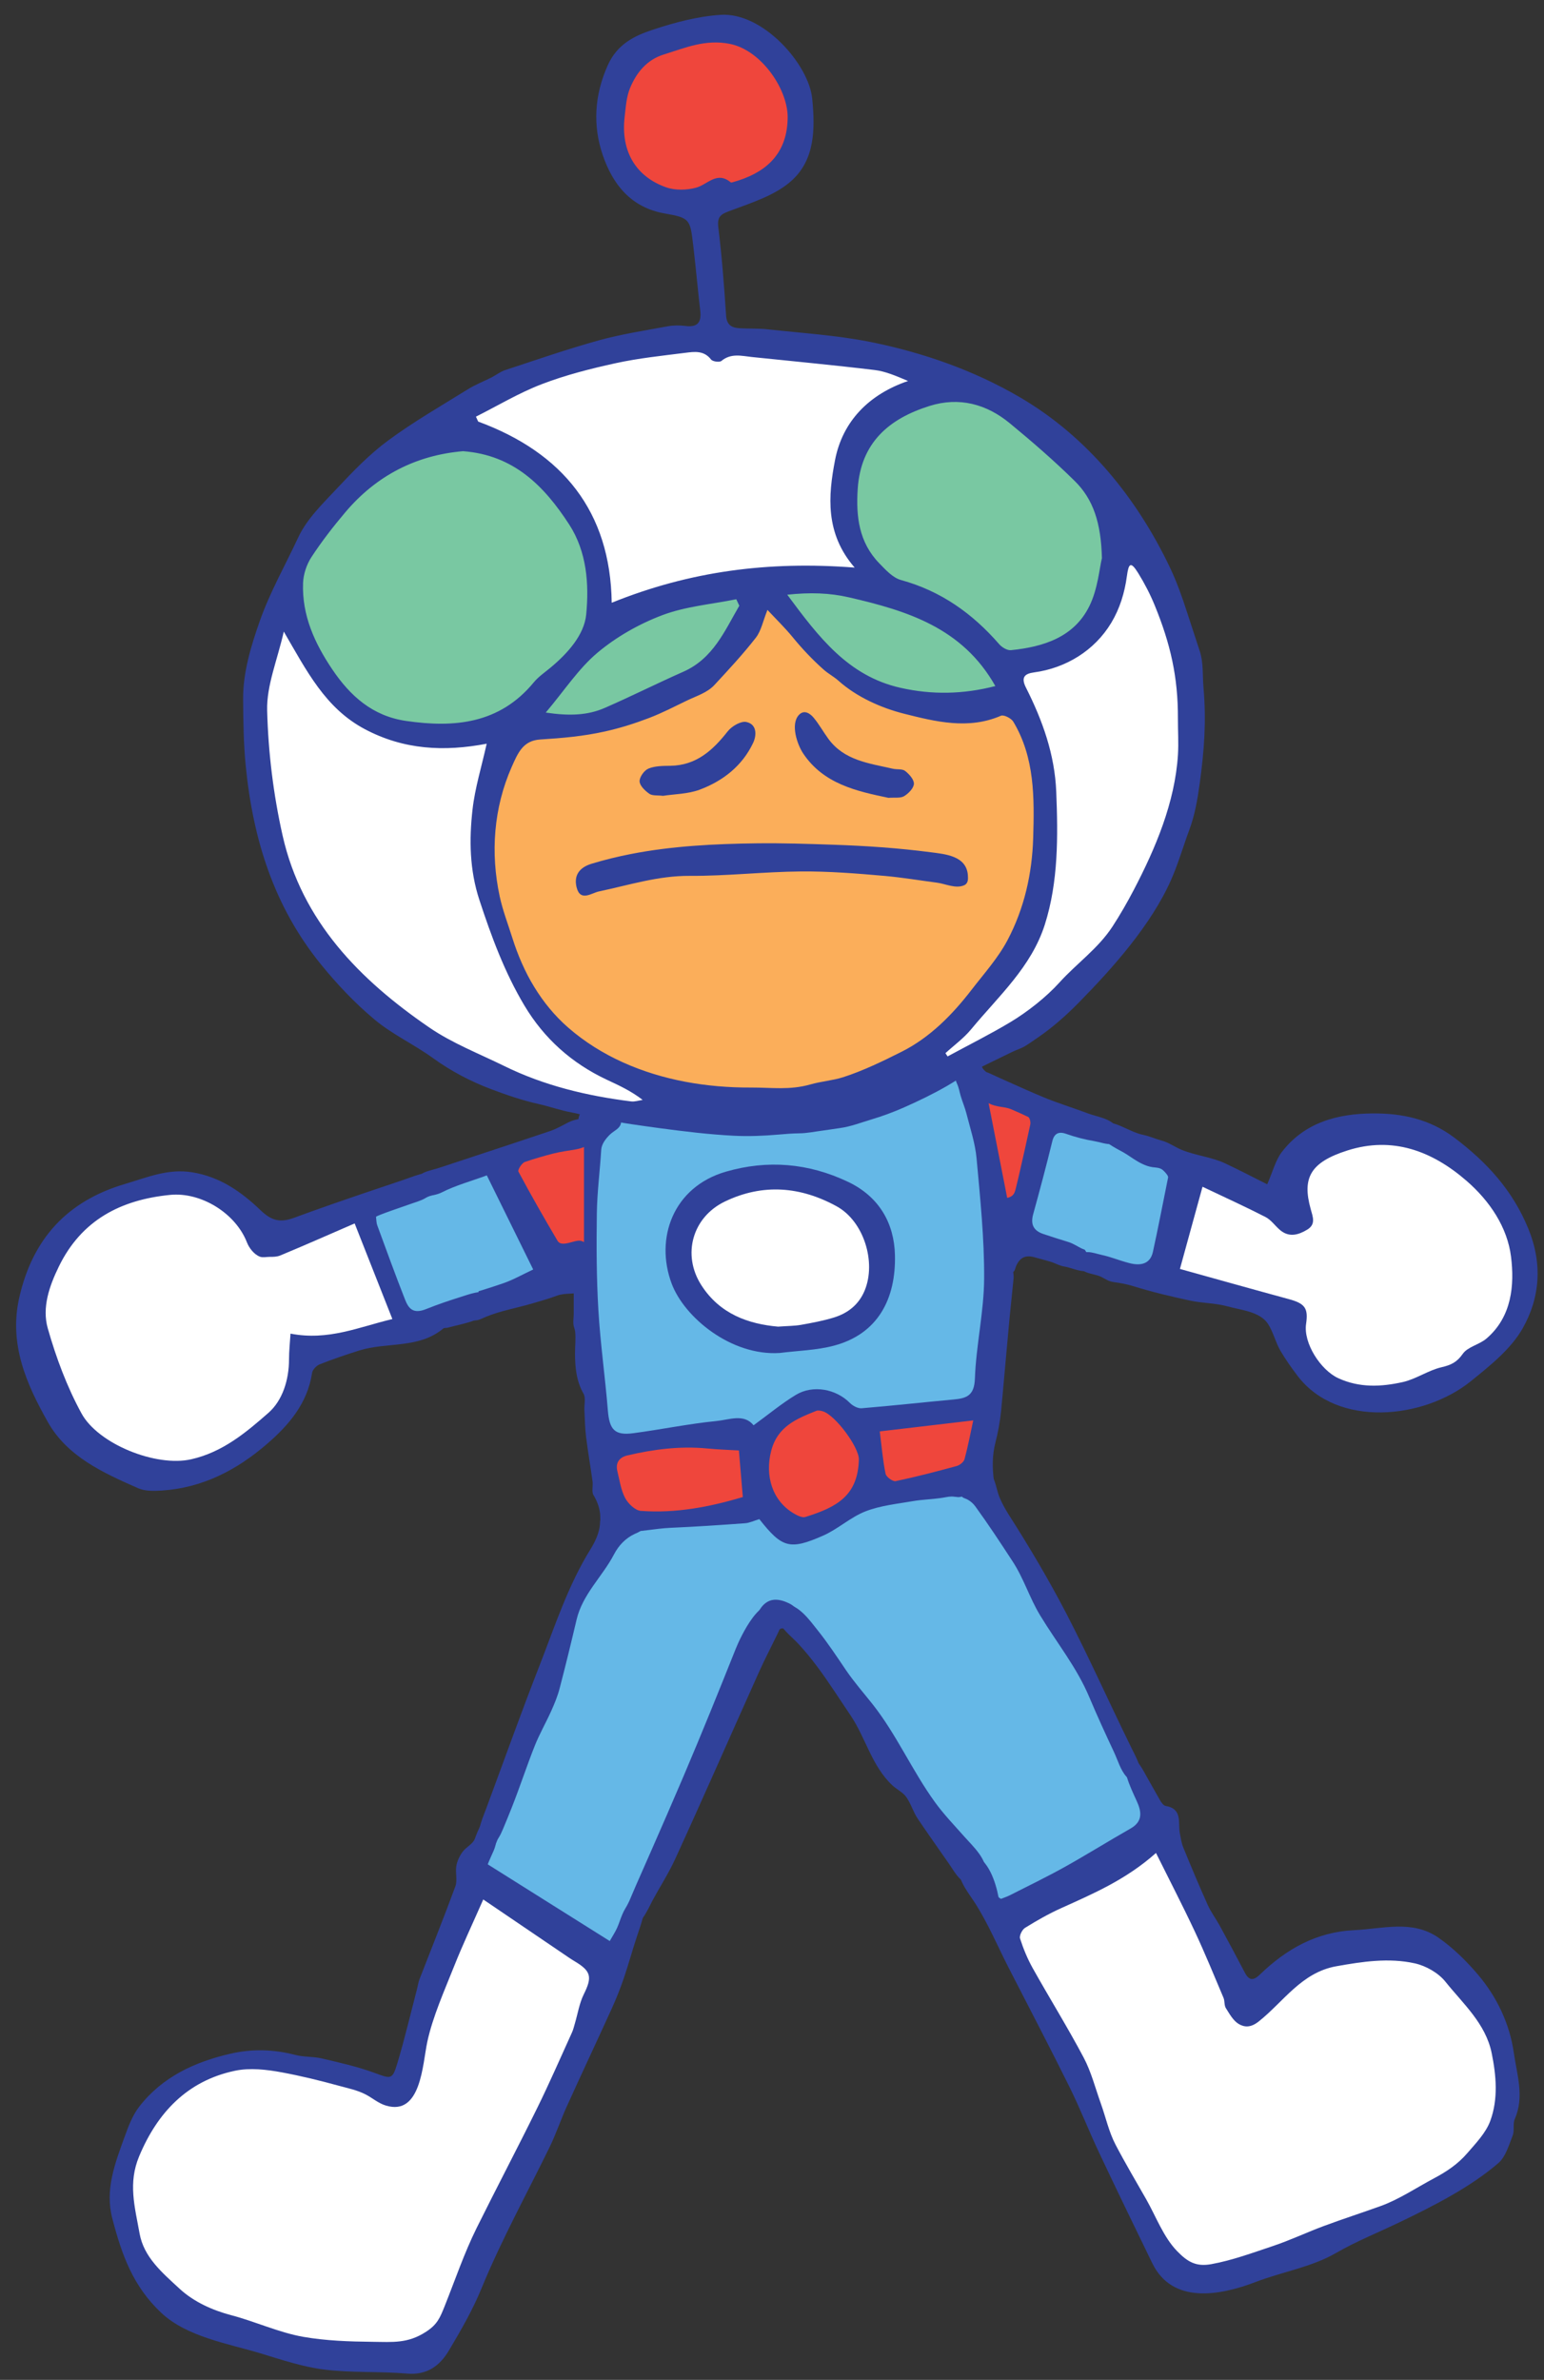
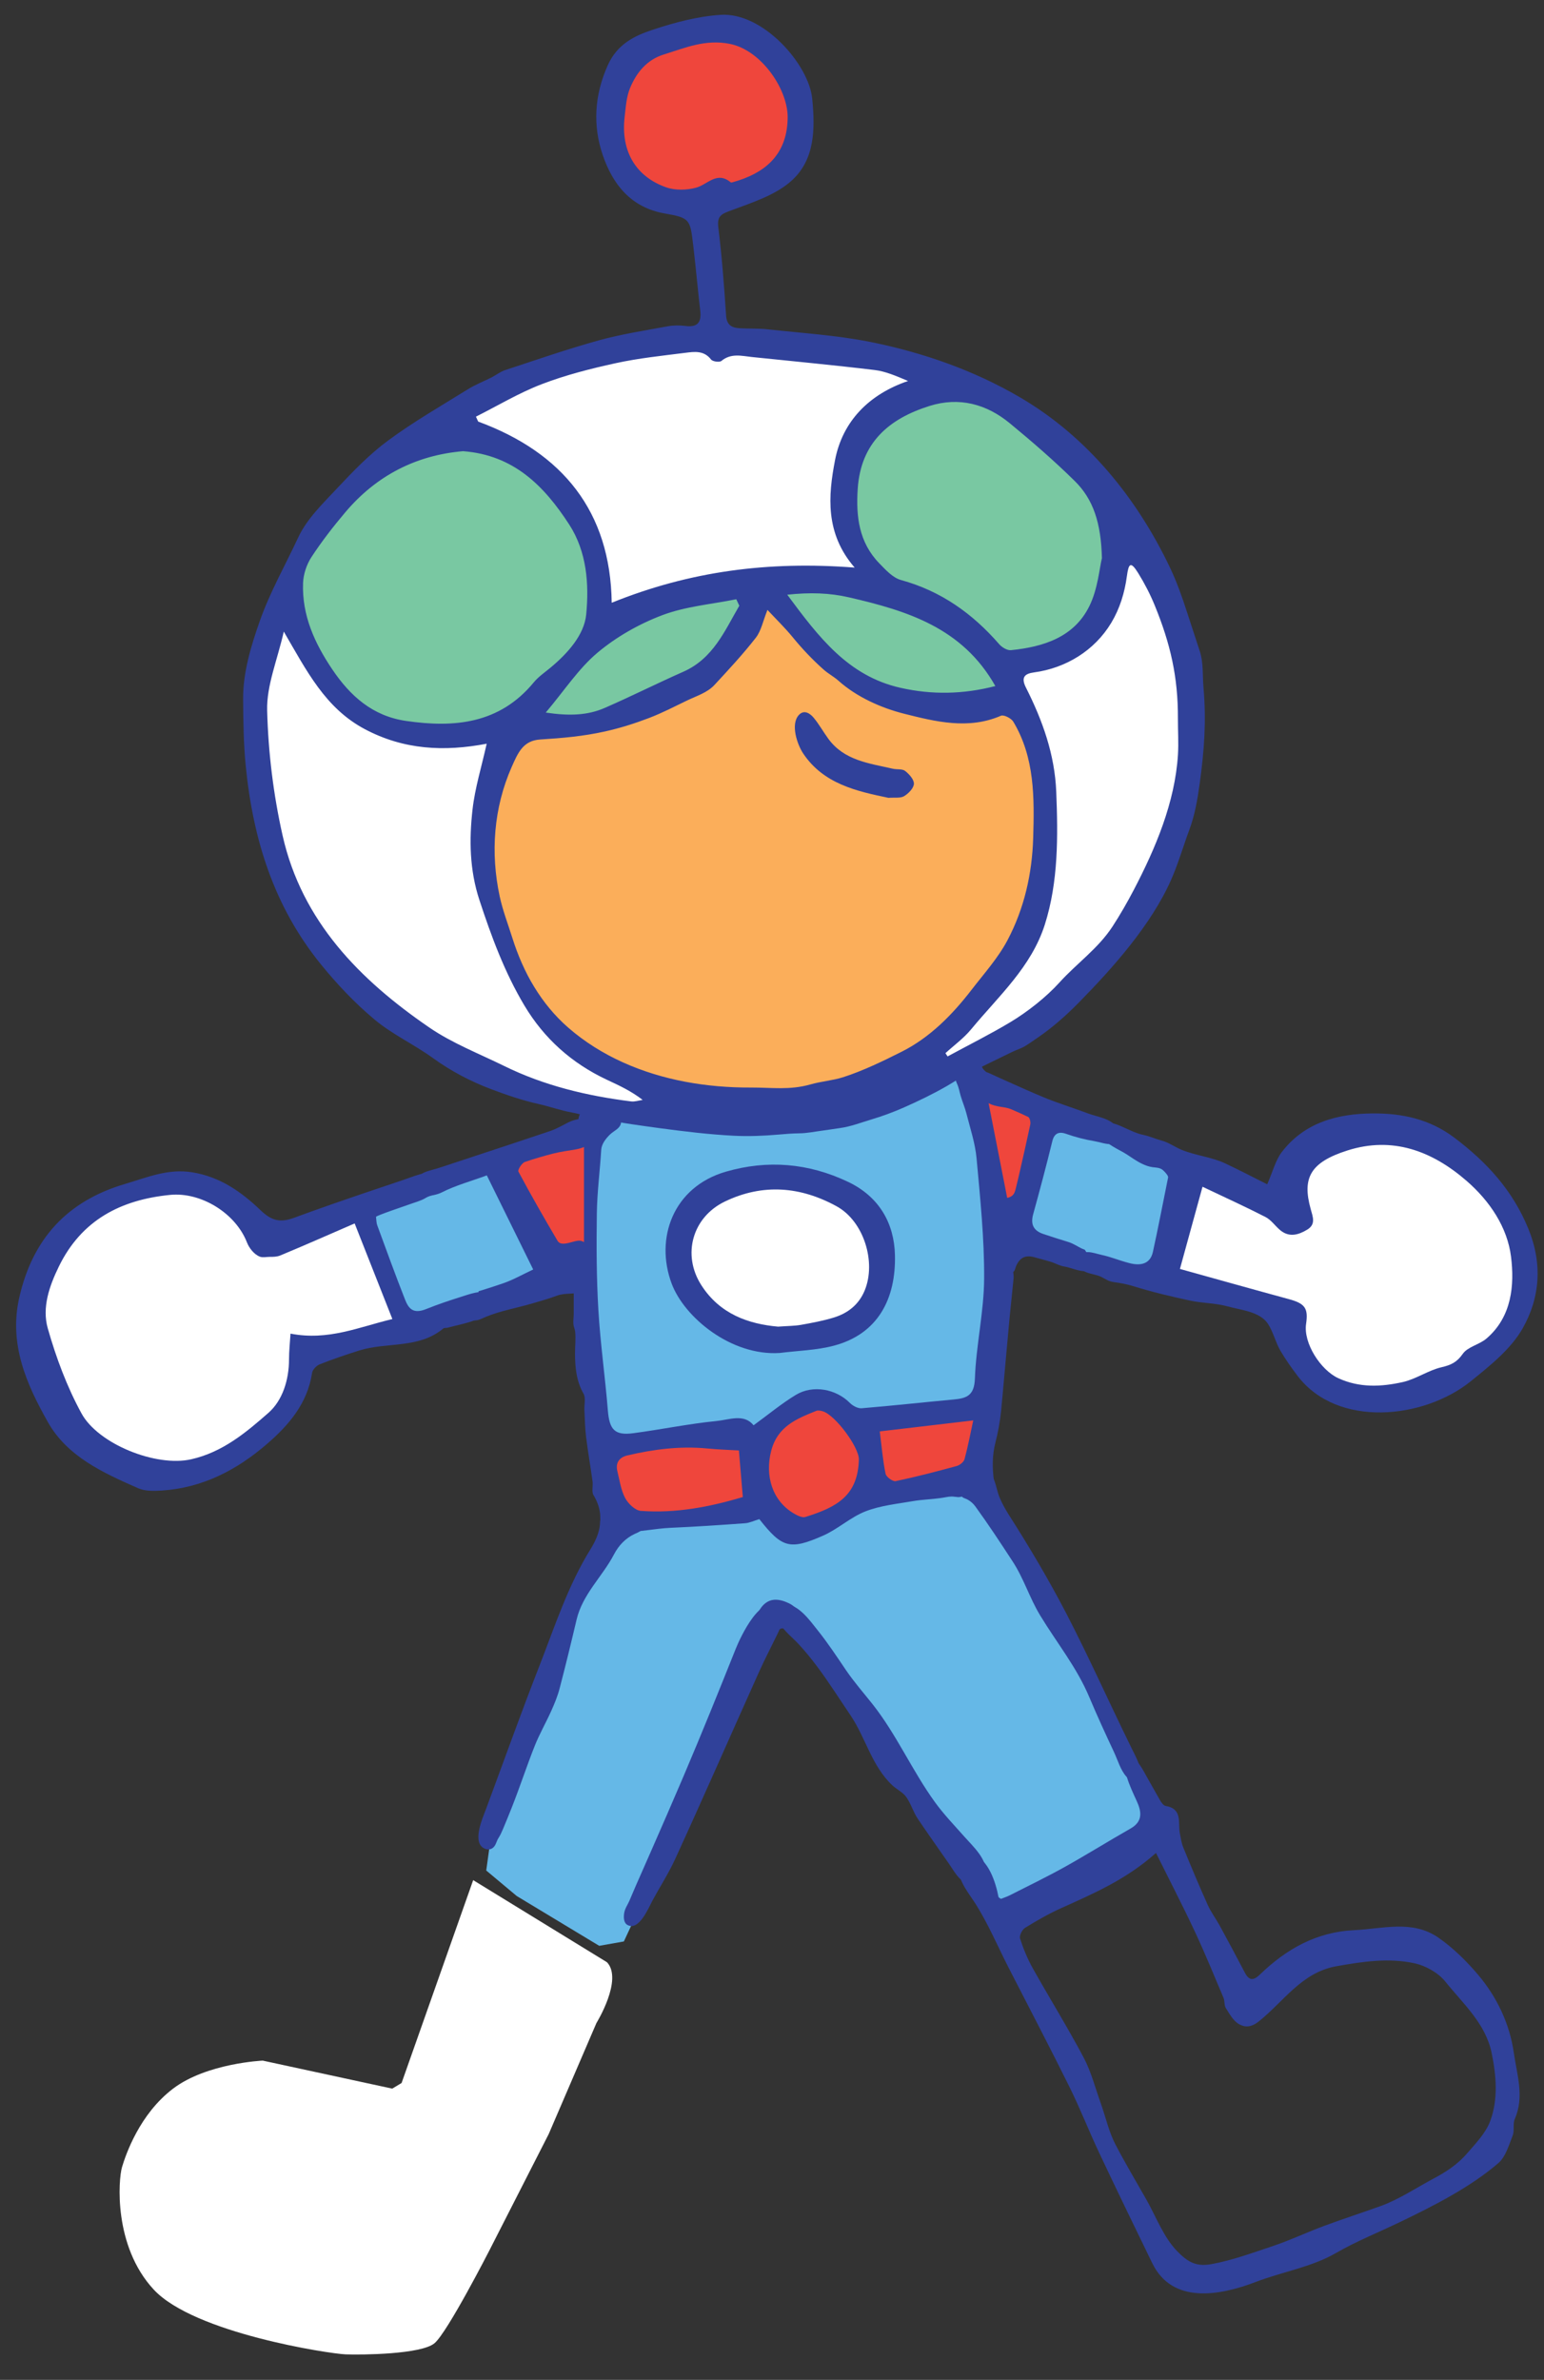
<svg xmlns="http://www.w3.org/2000/svg" version="1.1" width="124" height="191" viewBox="-1 -1 124 191">
  <rect x="-1" y="-1" width="124" height="191" fill="#333333" stroke="none" />
  <g id="space" transform="matrix(1, 0, 0, 1, -37, -3)">
    <g id="jez-c">
      <g id="jez-puppet-sad">
        <g id="Layer_3">
          <g id="Group">
            <g id="Shape">
              <path id="ID0.3083180864341557" fill="#65B8E7" stroke="none" stroke-width="1" d="M 0.700 5.444 L 0.100 11.088 L 0.100 22.726 L 1.800 34.741 L 2.051 37.961 L 14.200 45.002 L 16.500 45.257 L 17.350 45.257 L 30.900 34.513 L 32.350 28.969 L 33.150 16.134 L 31.114 2.148 L 29.897 0.529 L 24.300 2.498 L 17.500 4.046 L 8.000 4.446 L 1.450 4.395 L 0.700 5.444 " transform="matrix(1, 0, 0, 1, 83.2, 86.9)" />
              <path id="ID0.8472368190996349" fill="#EF463C" stroke="none" stroke-width="1" d="M 31.550 27.770 L 23.000 29.219 L 20.600 28.495 L 18.450 27.770 L 15.163 28.919 L 13.200 30.368 L 1.400 31.117 L 1.900 37.160 L 14.200 36.111 C 14.200 36.111 15.308 37.410 15.654 37.510 C 16.000 37.610 18.450 37.410 18.600 37.510 C 18.750 37.610 23.000 35.362 23.000 35.362 L 28.400 34.741 L 31.114 34.063 L 31.550 27.770 Z " transform="matrix(1, 0, 0, 1, 83.2, 86.9)" />
              <path id="ID0.5230380417779088" fill="#30419A" stroke="none" stroke-width="1" d="M 15.563 45.794 C 15.596 45.787 15.630 45.785 15.667 45.789 C 15.902 45.812 16.207 46.032 16.427 46.124 C 16.678 46.228 17.502 46.582 17.725 46.283 C 17.836 46.133 17.751 45.647 17.695 45.479 C 17.594 45.171 17.344 44.960 17.147 44.715 C 16.847 44.343 16.634 44.004 16.195 43.790 C 15.824 43.608 15.383 43.457 14.963 43.492 C 13.957 43.575 13.408 44.800 13.470 45.681 C 13.492 45.993 13.731 47.046 14.182 47.026 C 14.475 47.013 14.931 46.383 15.125 46.169 C 15.254 46.027 15.378 45.833 15.563 45.794 Z " transform="matrix(1, 0, 0, 1, 83.2, 86.9)" />
              <path id="ID0.22595663974061608" fill="#FFFFFF" stroke="none" stroke-width="1" d="M 18.850 10.439 L 14.550 9.939 L 10.600 10.439 C 10.600 10.439 8.050 13.136 8.050 13.186 C 8.050 13.236 7.450 17.321 7.450 17.321 L 9.900 20.478 L 13.950 21.920 L 18 22.326 L 21.700 21.069 L 23.564 18.730 L 23.564 15.584 L 22.450 12.737 L 18.850 10.439 Z " transform="matrix(1, 0, 0, 1, 83.2, 86.9)" />
              <path id="ID0.5995554989203811" fill="#30419A" stroke="none" stroke-width="1" d="M 20.909 9.951 C 17.717 8.434 14.431 8.172 11.104 9.132 C 6.841 10.362 5.383 14.508 6.745 18.127 C 7.760 20.824 11.508 23.932 15.416 23.685 C 16.873 23.499 18.372 23.471 19.778 23.097 C 23.308 22.158 24.755 19.340 24.674 15.835 C 24.617 13.317 23.442 11.155 20.909 9.951 Z M 22.244 18.668 C 21.779 19.795 20.905 20.488 19.780 20.836 C 18.920 21.101 18.025 21.267 17.137 21.426 C 16.621 21.518 16.086 21.513 15.287 21.571 C 12.929 21.362 10.612 20.576 9.115 18.229 C 7.561 15.790 8.409 12.780 11.021 11.527 C 14.073 10.062 17.102 10.323 20.005 11.921 C 22.168 13.114 23.188 16.380 22.244 18.668 Z " transform="matrix(1, 0, 0, 1, 83.2, 86.9)" />
            </g>
            <path id="Shape" fill="#30419A" stroke="none" stroke-width="1" d="M 35.530 11.215 C 35.438 10.344 35.340 9.473 35.238 8.599 C 35.141 7.771 35.045 6.943 34.949 6.115 C 34.900 5.696 34.851 5.276 34.802 4.857 C 34.786 4.716 34.755 3.677 34.660 3.636 C 34.673 3.642 34.685 3.647 34.697 3.652 C 34.518 3.132 34.339 2.613 34.160 2.092 C 34.067 1.821 34.003 1.491 33.866 1.239 C 33.788 1.096 33.688 1.049 33.587 0.927 C 33.407 0.708 33.382 0.394 33.101 0.243 C 32.761 0.061 32.248 0.188 31.938 0.355 C 31.286 0.709 31.175 1.470 31.463 2.082 C 31.607 2.388 31.653 2.710 31.748 3.035 C 31.888 3.519 32.093 3.982 32.216 4.471 C 32.518 5.662 32.918 6.850 33.029 8.062 C 33.321 11.275 33.657 14.501 33.637 17.718 C 33.621 20.394 32.990 23.062 32.895 25.744 C 32.846 27.105 32.234 27.323 31.181 27.419 C 28.719 27.644 26.261 27.919 23.797 28.122 C 23.492 28.146 23.084 27.926 22.853 27.692 C 21.748 26.580 19.897 26.215 18.518 27.047 C 17.378 27.735 16.344 28.599 15.121 29.488 C 14.345 28.529 13.162 29.047 12.136 29.147 C 9.896 29.367 7.681 29.832 5.447 30.125 C 3.959 30.319 3.542 29.829 3.418 28.302 C 3.200 25.606 2.814 22.922 2.655 20.223 C 2.503 17.647 2.497 15.059 2.533 12.478 C 2.556 10.777 2.781 9.079 2.885 7.377 C 2.914 6.908 3.256 6.479 3.576 6.163 C 3.902 5.840 4.399 5.692 4.475 5.215 C 4.500 5.062 4.480 4.817 4.433 4.668 C 4.286 4.193 3.818 3.820 3.366 3.671 C 2.992 3.547 2.351 3.509 1.980 3.700 C 1.682 3.853 1.409 4.151 1.227 4.426 C 1.009 4.757 1.064 5.062 0.988 5.429 C 0.930 5.710 0.919 5.997 0.881 6.281 C 0.808 6.824 0.739 7.374 0.724 7.922 C 0.712 8.400 0.579 8.828 0.599 9.314 C 0.686 11.368 0.992 13.411 0.754 15.464 C 0.694 15.986 0.725 16.522 0.706 17.047 C 0.678 17.815 0.682 18.592 0.675 19.360 C 0.671 19.761 0.675 20.163 0.675 20.564 C 0.675 20.841 0.622 21.125 0.653 21.401 C 0.675 21.605 0.770 21.771 0.791 21.974 C 0.851 22.535 0.779 23.127 0.779 23.689 C 0.778 24.814 0.889 25.953 1.461 26.948 C 1.659 27.292 1.510 27.833 1.533 28.282 C 1.570 28.997 1.581 29.718 1.669 30.428 C 1.817 31.619 2.024 32.801 2.188 33.990 C 2.239 34.360 2.095 34.819 2.267 35.099 C 2.546 35.554 2.735 36.061 2.795 36.592 C 2.833 36.930 2.738 37.305 2.992 37.572 C 3.369 37.967 4.136 38.058 4.654 38.059 C 5.944 38.063 7.188 37.772 8.480 37.715 C 10.467 37.628 12.453 37.494 14.437 37.350 C 14.800 37.323 15.151 37.149 15.583 37.020 C 17.402 39.323 18.016 39.528 20.708 38.342 C 21.898 37.818 22.906 36.864 24.109 36.395 C 25.303 35.930 26.633 35.797 27.914 35.576 C 28.712 35.438 29.527 35.429 30.326 35.300 C 30.672 35.245 30.908 35.172 31.255 35.223 C 31.639 35.279 32.022 35.263 32.408 35.262 C 32.994 35.261 33.482 35.110 33.955 34.729 C 34.267 34.478 34.474 34.294 34.423 33.919 C 34.284 32.889 34.283 31.898 34.543 30.876 C 34.755 30.042 34.915 29.186 34.999 28.330 C 35.042 27.878 35.086 27.425 35.127 26.973 C 35.317 24.918 35.490 22.861 35.686 20.805 C 35.783 19.778 35.903 18.752 35.999 17.725 C 36.034 17.358 35.927 17.019 35.916 16.650 C 35.901 16.153 35.874 15.656 35.856 15.159 C 35.834 14.538 35.795 13.940 35.739 13.323 C 35.673 12.619 35.603 11.917 35.530 11.215 Z M 6.068 36.358 C 5.611 36.324 5.045 35.777 4.805 35.323 C 4.462 34.676 4.361 33.898 4.180 33.170 C 4.009 32.482 4.363 32.052 4.984 31.907 C 7.097 31.411 9.234 31.139 11.414 31.351 C 12.304 31.438 13.201 31.463 13.941 31.508 C 14.057 32.887 14.154 34.024 14.257 35.248 C 11.592 36.043 8.870 36.565 6.068 36.358 Z M 19.277 36.847 C 19.020 36.927 18.626 36.726 18.350 36.563 C 16.610 35.538 16.025 33.529 16.531 31.555 C 17.038 29.576 18.565 28.972 20.149 28.332 C 20.302 28.270 20.525 28.316 20.697 28.371 C 21.698 28.691 23.593 31.247 23.577 32.233 C 23.497 35.115 21.853 36.049 19.277 36.847 Z M 32.063 32.206 C 32.000 32.436 31.680 32.690 31.430 32.758 C 29.809 33.200 28.180 33.626 26.535 33.970 C 26.303 34.020 25.777 33.637 25.723 33.383 C 25.508 32.366 25.424 31.321 25.254 29.979 C 27.722 29.689 30.216 29.395 32.762 29.097 C 32.533 30.155 32.338 31.193 32.063 32.206 Z " transform="matrix(1, 0, 0, 1, 81.4, 86.9)" />
          </g>
          <g id="Group">
            <path id="Shape" fill="#EF463C" stroke="none" stroke-width="1" d="M 3.604 13.261 L 6.015 4.083 L 1.463 2.365 L 3.604 13.261 " transform="matrix(1, 0, 0, 1, 113.8, 87.5)" />
            <path id="Shape" fill="#65B8E7" stroke="none" stroke-width="1" d="M 7.049 3.854 L 4.249 13.886 C 4.249 13.886 6.850 15.185 7.049 15.185 C 7.249 15.185 9.799 15.534 9.799 15.534 L 11.652 15.485 L 13.099 14.186 L 14.093 12.088 L 14.549 9.340 L 14.093 7.393 L 11.699 5.347 L 7.049 3.854 Z " transform="matrix(1, 0, 0, 1, 113.8, 87.5)" />
            <path id="Shape" fill="#30419A" stroke="none" stroke-width="1" d="M 4.771 4.141 C 4.901 4.205 4.984 4.556 4.944 4.744 C 4.686 5.946 4.420 7.147 4.142 8.345 C 4.026 8.844 3.914 9.345 3.788 9.842 C 3.719 10.114 3.662 10.368 3.406 10.518 C 3.153 10.666 2.837 10.671 2.576 10.819 C 2.338 10.955 2.141 11.151 1.989 11.379 C 1.355 12.330 1.425 13.720 1.699 14.779 C 1.859 15.398 2.579 17.202 3.548 16.600 C 3.728 16.487 3.734 16.265 3.813 16.088 C 4.097 15.452 4.531 15.214 5.211 15.385 C 5.644 15.494 6.074 15.627 6.502 15.742 C 6.920 15.855 7.288 16.095 7.716 16.155 C 8.354 16.246 9.623 16.953 10.091 16.125 C 10.241 15.860 10.255 15.389 10.030 15.159 C 9.758 14.882 9.353 14.842 9.020 14.674 C 8.675 14.500 8.383 14.297 8.004 14.180 C 7.326 13.971 6.650 13.759 5.978 13.531 C 5.198 13.266 4.953 12.759 5.174 11.954 C 5.711 10.007 6.232 8.056 6.711 6.094 C 6.862 5.475 7.217 5.285 7.811 5.495 C 8.567 5.763 9.339 5.958 10.130 6.093 C 10.562 6.166 11.047 6.358 11.487 6.318 C 12.185 6.254 12.193 5.478 11.901 4.999 C 11.452 4.259 10.304 4.137 9.563 3.855 C 8.378 3.404 7.157 3.041 5.989 2.553 C 5.047 2.160 4.113 1.744 3.182 1.325 C 2.703 1.108 2.220 0.900 1.745 0.674 C 1.264 0.445 1.074 0.436 0.725 0.898 C 0.453 1.257 0.457 1.699 0.647 2.109 C 0.955 2.774 1.634 3.156 2.333 3.289 C 2.742 3.367 3.051 3.373 3.443 3.541 C 3.891 3.732 4.336 3.928 4.771 4.141 Z " transform="matrix(1, 0, 0, 1, 113.8, 87.5)" />
          </g>
          <g id="Group">
            <path id="Shape" fill="#EF463C" stroke="none" stroke-width="1" d="M 13.516 1.151 L 7.275 3.334 L 12.233 11.838 L 14.100 11.338 L 14.100 1.151 L 13.516 1.151 " transform="matrix(1, 0, 0, 1, 68.8, 91.7)" />
            <path id="Shape" fill="#65B8E7" stroke="none" stroke-width="1" d="M 6.499 3.617 L 11.368 12.888 L 9.949 13.937 L 7.769 14.809 L 5.950 15.035 L 4.271 14.359 L 2.649 13.586 C 2.649 13.586 1.249 10.440 1.249 10.290 C 1.249 10.140 0.699 8.582 0.699 8.162 C 0.699 7.743 0.999 5.895 0.999 5.895 L 6.499 3.617 Z " transform="matrix(1, 0, 0, 1, 68.8, 91.7)" />
            <path id="Shape" fill="#30419A" stroke="none" stroke-width="1" d="M 12.653 10.096 C 12.367 10.139 12.112 10.113 11.973 9.878 C 10.892 8.047 9.836 6.201 8.834 4.327 C 8.761 4.190 9.109 3.638 9.355 3.553 C 10.099 3.299 10.854 3.078 11.616 2.883 C 12.222 2.728 12.795 2.659 13.404 2.554 C 14.391 2.384 15.337 1.813 15.323 0.703 C 15.317 0.118 15.047 0.046 14.517 0.050 C 13.922 0.056 13.361 0.116 12.833 0.384 C 12.356 0.627 11.896 0.898 11.387 1.070 C 9.430 1.733 7.466 2.378 5.503 3.025 C 4.521 3.348 3.540 3.672 2.559 3.998 C 2.147 4.136 1.680 4.227 1.284 4.392 C 1.002 4.509 0.729 4.805 0.533 5.034 C 0.337 5.263 0.064 5.644 0.315 5.931 C 0.806 6.494 2.120 6.284 2.672 6.001 C 3.801 5.425 5.109 5.075 6.297 4.631 C 7.574 7.221 8.759 9.624 10.021 12.185 C 9.202 12.566 8.434 13.008 7.612 13.292 C 7.052 13.486 6.488 13.667 5.924 13.844 C 5.465 13.988 5.010 14.076 4.636 14.388 C 4.166 14.780 3.448 15.719 4.295 16.128 C 4.577 16.263 4.965 16.276 5.271 16.275 C 5.683 16.273 5.891 16.118 6.250 15.971 C 7.390 15.506 8.690 15.274 9.874 14.931 C 10.574 14.728 11.266 14.531 11.945 14.280 C 12.578 14.046 13.334 14.195 13.996 13.980 C 14.483 13.821 14.599 13.319 14.555 12.862 C 14.532 12.619 14.412 12.426 14.361 12.207 C 14.291 11.906 14.511 11.664 14.525 11.363 C 14.554 10.775 14.541 10.048 13.843 9.882 C 13.560 9.815 13.073 10.031 12.653 10.096 Z " transform="matrix(1, 0, 0, 1, 68.8, 91.7)" />
          </g>
          <g id="Group">
            <path id="Shape" fill="#65B8E7" stroke="none" stroke-width="1" d="M 32.015 12.078 L 27.897 3.447 L 29.956 2.299 L 32.287 1.872 L 34.612 2.299 C 34.612 2.299 36.475 5.319 36.525 5.469 C 36.575 5.618 37.370 7.954 37.420 8.166 C 37.471 8.378 37.420 10.451 37.420 10.451 L 34.648 11.787 L 32.015 12.078 Z " transform="matrix(1, 0, 0, 1, 37, 95.9)" />
            <path id="Shape" fill="#FFFFFF" stroke="none" stroke-width="1" d="M 27.625 3.197 L 22.475 4.970 C 22.475 4.970 21.025 5.041 20.950 5.131 C 20.875 5.220 19.000 3.796 19.000 3.796 L 14.875 1.424 L 11.650 1.424 C 11.650 1.424 6.825 3.337 6.725 3.280 C 6.626 3.223 3 7.318 3 7.318 L 1.700 13.911 L 4.275 19.930 L 8.650 23.551 L 13.325 24.100 L 18.175 22.577 L 22.075 19.031 L 23.575 14.785 L 31.525 12.438 L 28.275 3.347 L 27.625 3.197 Z " transform="matrix(1, 0, 0, 1, 37, 95.9)" />
            <path id="Shape" fill="#30419A" stroke="none" stroke-width="1" d="M 33.226 11.160 C 32.200 11.573 31.824 11.145 31.535 10.413 C 30.754 8.433 30.031 6.431 29.296 4.434 C 29.223 4.235 29.231 4.006 29.197 3.761 C 29.184 3.669 31.631 2.851 31.868 2.762 C 32.293 2.604 32.789 2.484 33.175 2.248 C 33.482 2.059 33.805 2.024 34.129 1.866 C 34.472 1.699 34.687 1.494 34.699 1.096 C 34.710 0.736 34.536 0.287 34.169 0.222 C 34.137 0.217 34.105 0.212 34.072 0.209 C 33.116 0.095 32.219 0.519 31.333 0.816 C 30.360 1.142 29.388 1.468 28.417 1.798 C 26.474 2.457 24.536 3.129 22.612 3.837 C 21.479 4.253 20.792 4.057 19.932 3.234 C 18.390 1.759 16.676 0.541 14.428 0.183 C 12.475 -0.129 10.801 0.601 9.040 1.120 C 4.413 2.484 1.631 5.495 0.552 10.214 C -0.307 13.968 1.123 17.183 2.848 20.238 C 4.408 23.001 7.294 24.310 10.097 25.540 C 10.648 25.782 11.356 25.769 11.983 25.727 C 15.230 25.515 17.969 24.111 20.398 22.024 C 22.198 20.479 23.689 18.742 24.066 16.276 C 24.105 16.018 24.418 15.698 24.679 15.595 C 25.719 15.184 26.781 14.822 27.850 14.486 C 30.072 13.787 32.632 14.369 34.608 12.714 C 34.682 12.653 34.831 12.689 34.939 12.659 C 36.191 12.305 38.471 12.050 38.803 10.471 C 38.894 10.038 38.669 9.924 38.282 9.831 C 37.547 9.652 36.741 9.951 36.071 10.164 C 35.113 10.466 34.160 10.784 33.226 11.160 Z M 22.332 13.132 C 22.286 13.869 22.211 14.532 22.211 15.195 C 22.211 16.851 21.686 18.504 20.554 19.494 C 18.754 21.069 16.888 22.645 14.351 23.217 C 11.522 23.856 6.887 21.989 5.548 19.540 C 4.378 17.403 3.504 15.056 2.836 12.706 C 2.362 11.039 2.959 9.316 3.731 7.737 C 5.552 4.015 8.698 2.387 12.670 1.997 C 15.136 1.756 17.917 3.456 18.833 5.813 C 19.009 6.266 19.418 6.799 19.900 6.966 C 20.106 7.037 20.442 6.970 20.661 6.971 C 20.946 6.973 21.242 6.969 21.509 6.859 C 23.461 6.049 25.393 5.194 27.482 4.288 C 28.544 6.975 29.503 9.406 30.512 11.962 C 27.827 12.599 25.363 13.723 22.332 13.132 Z " transform="matrix(1, 0, 0, 1, 37, 95.9)" />
          </g>
          <g id="Group">
            <path id="Shape" fill="#65B8E7" stroke="none" stroke-width="1" d="M 7.350 13.125 L 9.713 5.025 L 7.013 3.933 L 4.284 2.435 L 2.059 3.708 C 2.059 3.708 0.525 6.181 0.488 6.368 C 0.451 6.556 0.075 8.878 0.113 8.991 C 0.151 9.103 2.000 11.938 2.000 11.938 L 5.701 13.125 L 7.350 13.125 Z " transform="matrix(1, 0, 0, 1, 121.6, 91.1)" />
            <path id="Shape" fill="#FFFFFF" stroke="none" stroke-width="1" d="M 9.713 4.908 L 7.500 13.748 L 17.925 16.857 L 19.466 20.791 L 22.987 22.851 L 28.800 22.589 L 35.775 17.944 L 37.050 11.938 L 36.075 9.665 L 33.300 5.744 L 27.037 1.723 L 21.375 2.067 L 18.713 3.521 L 17.475 5.025 L 17.325 6.518 L 17.025 7.155 L 10.537 4.682 L 9.713 4.908 " transform="matrix(1, 0, 0, 1, 121.6, 91.1)" />
            <path id="Shape" fill="#30419A" stroke="none" stroke-width="1" d="M 7.847 4.858 C 8.015 5.017 8.237 5.276 8.212 5.397 C 7.773 7.566 7.408 9.472 6.992 11.368 C 6.771 12.378 5.969 12.501 5.086 12.269 C 4.672 12.160 4.257 12.025 3.851 11.888 C 3.532 11.781 3.196 11.684 2.869 11.613 C 2.513 11.536 2.120 11.390 1.756 11.388 C 1.517 11.387 1.451 11.375 1.304 11.562 C 1.186 11.715 1.060 11.963 1.048 12.156 C 0.988 13.155 2.193 13.062 2.807 13.361 C 3.164 13.535 3.416 13.736 3.827 13.793 C 4.383 13.870 4.895 13.960 5.434 14.128 C 6.931 14.595 8.449 14.952 9.982 15.282 C 10.982 15.497 11.994 15.469 13.012 15.751 C 14.090 16.052 15.598 16.160 16.244 17.165 C 16.655 17.804 16.845 18.648 17.241 19.319 C 17.650 20.015 18.118 20.675 18.605 21.317 C 21.802 25.524 28.745 24.800 32.520 21.754 C 34.055 20.515 35.720 19.194 36.671 17.535 C 38.077 15.078 38.302 12.342 37.139 9.504 C 35.872 6.414 33.795 4.160 31.185 2.195 C 29.204 0.705 26.983 0.243 24.652 0.259 C 21.834 0.279 19.174 0.972 17.346 3.355 C 16.834 4.023 16.624 4.920 16.170 5.949 C 15.049 5.384 13.938 4.807 12.811 4.276 C 11.694 3.750 10.437 3.647 9.299 3.181 C 8.780 2.968 8.258 2.590 7.721 2.448 C 7.230 2.319 6.733 2.087 6.234 1.986 C 5.615 1.861 5.027 1.539 4.452 1.293 C 3.995 1.098 3.341 0.823 2.935 1.254 C 2.239 1.991 3.245 2.580 3.790 2.920 C 4.151 3.145 4.540 3.319 4.898 3.552 C 5.302 3.816 5.694 4.101 6.133 4.308 C 6.397 4.432 6.659 4.529 6.949 4.571 C 7.204 4.608 7.481 4.600 7.706 4.745 C 7.739 4.764 7.790 4.806 7.847 4.858 Z M 10.975 6.144 C 12.822 7.023 14.452 7.761 16.040 8.577 C 16.489 8.808 16.805 9.287 17.206 9.623 C 17.932 10.232 18.681 10.011 19.381 9.588 C 20.090 9.159 19.841 8.581 19.660 7.924 C 18.974 5.453 19.606 4.186 22.623 3.229 C 26.209 2.092 29.374 3.239 32.169 5.660 C 34.067 7.305 35.458 9.412 35.751 11.749 C 36.035 14.019 35.828 16.580 33.776 18.330 C 33.203 18.818 32.273 18.986 31.875 19.556 C 31.402 20.234 30.929 20.453 30.167 20.630 C 29.095 20.881 28.127 21.581 27.054 21.821 C 25.333 22.204 23.597 22.295 21.884 21.511 C 20.456 20.858 19.064 18.691 19.293 17.149 C 19.480 15.884 19.198 15.513 17.909 15.163 C 15.076 14.394 12.249 13.598 9.161 12.740 C 9.773 10.516 10.352 8.412 10.975 6.144 Z " transform="matrix(1, 0, 0, 1, 121.6, 91.1)" />
          </g>
          <g id="Group">
            <path id="Shape" fill="#65B8E7" stroke="none" stroke-width="1" d="M 22.801 8.695 L 22.201 5.045 C 22.201 5.045 18 2.585 17.750 2.492 C 17.501 2.398 11.386 1.732 11.386 1.732 L 9.100 4.146 C 9.100 4.146 5.984 12.438 5.967 12.587 C 5.950 12.737 1.300 25.423 1.300 25.423 L 0.850 28.670 L 3.300 30.718 L 9.923 34.714 L 11.903 34.364 L 17.000 23.426 L 22.100 11.788 L 22.801 8.695 Z " transform="matrix(1, 0, 0, 1, 74.2, 123.45)" />
            <path id="Shape" fill="#30419A" stroke="none" stroke-width="1" d="M 2.918 23.572 C 3.560 21.945 4.102 20.280 4.749 18.655 C 5.129 17.701 5.649 16.803 6.070 15.865 C 6.332 15.282 6.580 14.683 6.740 14.069 C 7.222 12.230 7.671 10.383 8.107 8.533 C 8.591 6.485 10.182 5.078 11.110 3.300 C 11.483 2.584 12.042 1.993 12.781 1.653 C 13.077 1.516 13.604 1.341 13.399 0.912 C 13.241 0.584 12.728 0.450 12.415 0.349 C 11.906 0.183 11.390 0.055 10.854 0.117 C 10.638 0.143 10.387 0.203 10.203 0.323 C 9.947 0.490 10.005 0.639 9.980 0.912 C 9.918 1.608 9.586 2.300 9.223 2.885 C 7.409 5.814 6.362 9.066 5.125 12.233 C 3.631 16.054 2.250 19.917 0.823 23.763 C 0.575 24.430 -0.358 26.472 0.748 26.925 C 1.035 27.044 1.326 26.969 1.507 26.722 C 1.651 26.526 1.699 26.269 1.828 26.071 C 1.978 25.842 2.092 25.586 2.204 25.320 C 2.449 24.739 2.687 24.158 2.918 23.572 Z " transform="matrix(1, 0, 0, 1, 74.2, 123.45)" />
            <path id="Shape" fill="#30419A" stroke="none" stroke-width="1" d="M 20.884 10.885 C 19.534 14.264 18.171 17.638 16.745 20.985 C 16.696 21.099 16.648 21.213 16.599 21.327 C 15.787 23.229 14.961 25.124 14.130 27.017 C 13.714 27.963 13.297 28.908 12.880 29.854 C 12.696 30.270 12.526 30.693 12.343 31.110 C 12.202 31.427 11.995 31.710 11.933 32.061 C 11.877 32.384 11.872 32.845 12.172 33.028 C 13.106 33.595 13.909 31.622 14.196 31.090 C 14.804 29.967 15.502 28.890 16.034 27.727 C 18.317 22.745 20.514 17.724 22.762 12.726 C 23.213 11.724 23.722 10.750 24.202 9.762 C 24.494 9.161 24.950 8.241 24.383 7.661 C 22.976 6.220 21.245 9.978 20.884 10.885 Z " transform="matrix(1, 0, 0, 1, 74.2, 123.45)" />
          </g>
          <g id="Group">
            <path id="Shape" fill="#65B8E7" stroke="none" stroke-width="1" d="M 21.899 9.740 L 17.300 3.397 L 15.851 2.048 L 13.751 2.598 C 13.751 2.598 11.400 2.948 11.150 3.147 C 10.901 3.347 7.001 5.758 7.001 5.758 L 2.779 9.740 C 2.779 9.740 1.851 11.685 2.101 11.988 C 2.350 12.291 3.950 15.234 3.950 15.234 L 15.851 32.316 C 15.851 32.316 17.451 34.614 17.651 34.814 C 17.851 35.013 19.848 35.014 19.849 35.064 C 19.850 35.113 25.250 32.766 25.250 32.766 L 29.450 29.919 L 30.149 27.927 L 29.389 25.157 L 21.899 9.740 Z " transform="matrix(1, 0, 0, 1, 98.2, 119.85)" />
            <path id="Shape" fill="#30419A" stroke="none" stroke-width="1" d="M 16.131 3.050 C 17.175 4.486 18.149 5.970 19.120 7.456 C 20.037 8.858 20.468 10.362 21.329 11.784 C 22.681 14.018 24.262 15.934 25.285 18.363 C 25.912 19.852 26.588 21.320 27.273 22.782 C 27.562 23.398 27.799 24.231 28.261 24.734 C 28.539 25.034 29.234 25.464 29.569 25.007 C 29.916 24.534 29.444 24.235 29.296 23.808 C 29.120 23.302 28.870 22.841 28.630 22.354 C 26.878 18.792 25.263 15.160 23.435 11.638 C 22.024 8.921 20.451 6.278 18.803 3.695 C 18.531 3.268 18.288 2.823 18.089 2.358 C 17.894 1.901 17.824 1.406 17.646 0.950 C 17.292 0.043 15.908 0.424 15.319 0.815 C 14.929 1.074 14.789 1.738 14.987 2.160 C 15.094 2.387 15.280 2.380 15.493 2.493 C 15.744 2.626 15.963 2.820 16.131 3.050 Z " transform="matrix(1, 0, 0, 1, 98.2, 119.85)" />
            <path id="Shape" fill="#30419A" stroke="none" stroke-width="1" d="M 12.898 26.801 C 11.061 24.272 9.797 21.344 7.869 18.912 C 7.154 18.012 6.391 17.143 5.744 16.192 C 5.010 15.112 4.293 14.019 3.476 13.000 C 2.826 12.188 1.964 10.943 0.827 10.874 C 0.509 10.854 0.235 11.096 0.177 11.412 C 0.113 11.760 0.278 12.185 0.454 12.480 C 0.819 13.096 1.414 13.540 1.898 14.059 C 2.446 14.645 2.953 15.268 3.433 15.910 C 4.373 17.167 5.210 18.495 6.091 19.793 C 7.323 21.607 7.802 23.872 9.458 25.428 C 9.813 25.762 10.302 25.983 10.577 26.366 C 10.958 26.895 11.136 27.567 11.502 28.109 C 12.320 29.322 13.169 30.517 14.006 31.719 C 14.591 32.560 15.019 33.533 16.225 33.344 C 16.660 33.275 16.868 32.914 16.945 32.493 C 17.143 31.407 15.899 30.290 15.258 29.563 C 14.456 28.657 13.612 27.783 12.898 26.801 Z " transform="matrix(1, 0, 0, 1, 98.2, 119.85)" />
          </g>
          <g id="Group">
            <path id="Shape" fill="#65B8E7" stroke="none" stroke-width="1" d="M 4.275 12.737 L 16.500 6.218 C 16.500 6.218 13.950 3.297 11.700 1.573 C 9.450 -0.150 4.939 5.151 4.939 5.151 L 3.450 7.800 L 3.450 12.288 L 4.275 12.737 Z " transform="matrix(1, 0, 0, 1, 112.6, 142.65)" />
-             <path id="Shape" fill="#FFFFFF" stroke="none" stroke-width="1" d="M 35.925 15.534 L 29.775 16.182 L 24 20.528 L 16.500 6.983 L 3.450 13.336 L 10.046 26.222 L 15.749 38.435 C 15.749 38.435 17.025 42.930 20.850 42.405 C 24.675 41.881 34.425 37.535 34.425 37.535 L 41.700 33.340 L 44.925 26.822 L 43.125 21.754 L 40.650 17.906 L 35.925 15.534 Z " transform="matrix(1, 0, 0, 1, 112.6, 142.65)" />
            <path id="Shape" fill="#30419A" stroke="none" stroke-width="1" d="M 44.977 24.107 C 44.647 21.783 43.628 19.632 42.097 17.826 C 41.164 16.727 40.100 15.679 38.920 14.860 C 36.831 13.408 34.454 14.149 32.158 14.258 C 29.108 14.402 26.691 15.784 24.572 17.830 C 24.039 18.345 23.699 18.289 23.366 17.652 C 22.709 16.395 22.039 15.143 21.359 13.898 C 21.053 13.338 20.659 12.822 20.399 12.243 C 19.712 10.719 19.067 9.176 18.433 7.629 C 18.285 7.269 18.229 6.869 18.155 6.482 C 17.995 5.638 18.391 4.520 17.014 4.287 C 16.838 4.256 16.662 4.006 16.556 3.819 C 16.196 3.177 15.830 2.538 15.469 1.896 C 15.175 1.370 14.871 0.749 14.351 0.403 C 14.146 0.267 13.773 -0.106 13.544 0.246 C 13.243 0.710 13.765 1.539 13.903 1.980 C 14.110 2.647 14.401 3.261 14.692 3.897 C 15.081 4.746 15.201 5.532 14.189 6.105 C 12.414 7.113 10.682 8.198 8.900 9.191 C 7.459 9.993 5.971 10.710 4.499 11.458 C 4.266 11.576 4.013 11.656 3.785 11.746 C 3.698 11.679 3.598 11.642 3.588 11.588 C 3.362 10.395 2.780 8.572 1.490 8.136 C 1.228 8.047 0.709 7.976 0.491 8.204 C 0.275 8.430 0.371 8.946 0.373 9.237 C 0.381 10.376 1.214 11.290 1.787 12.208 C 2.794 13.818 3.542 15.588 4.410 17.284 C 6.035 20.461 7.696 23.619 9.279 26.816 C 10.144 28.562 10.854 30.386 11.686 32.148 C 13.079 35.102 14.507 38.038 15.934 40.974 C 17.549 44.300 21.356 43.601 24.286 42.478 C 26.358 41.684 28.742 41.294 30.668 40.182 C 32.351 39.213 34.104 38.518 35.857 37.672 C 38.530 36.384 41.473 34.898 43.735 32.952 C 44.323 32.444 44.578 31.514 44.886 30.736 C 45.044 30.336 44.880 29.806 45.052 29.418 C 45.842 27.629 45.221 25.837 44.977 24.107 Z M 43.085 29.566 C 42.731 30.529 41.931 31.353 41.236 32.159 C 40.483 33.032 39.582 33.635 38.575 34.169 C 37.202 34.898 35.755 35.867 34.299 36.392 C 32.786 36.938 31.230 37.439 29.704 38.006 C 28.345 38.511 27.017 39.144 25.642 39.603 C 24.023 40.143 22.361 40.759 20.678 41.063 C 19.462 41.282 18.785 40.890 17.938 40.021 C 16.835 38.888 16.232 37.223 15.454 35.858 C 14.627 34.406 13.773 32.968 12.997 31.487 C 12.455 30.453 12.202 29.267 11.804 28.156 C 11.363 26.925 11.038 25.631 10.432 24.487 C 9.142 22.053 7.682 19.707 6.335 17.302 C 5.917 16.554 5.584 15.745 5.322 14.929 C 5.249 14.701 5.487 14.218 5.720 14.074 C 6.647 13.498 7.603 12.952 8.596 12.503 C 11.196 11.329 13.822 10.213 16.239 8.063 C 17.328 10.255 18.379 12.280 19.347 14.344 C 20.170 16.100 20.905 17.900 21.661 19.687 C 21.770 19.943 21.707 20.287 21.849 20.512 C 22.144 20.979 22.443 21.529 22.890 21.791 C 23.351 22.060 23.852 22.088 24.480 21.592 C 26.479 20.015 27.913 17.656 30.720 17.154 C 32.825 16.778 34.933 16.459 37.020 16.920 C 37.918 17.119 38.915 17.685 39.482 18.392 C 40.902 20.165 42.709 21.746 43.195 24.111 C 43.567 25.924 43.732 27.810 43.085 29.566 Z " transform="matrix(1, 0, 0, 1, 112.6, 142.65)" />
          </g>
          <g id="Group">
-             <path id="Shape" fill="#65B8E7" stroke="none" stroke-width="1" d="M 39.451 11.137 L 29.201 4.694 L 31.351 2.596 L 33.301 0.798 C 33.301 0.798 36.941 1.298 37.196 1.448 C 37.451 1.598 39.301 2.764 39.451 3.005 C 39.601 3.247 40.951 5.593 40.951 5.593 L 41.333 8.086 L 41.051 10.739 L 40.351 11.387 L 39.451 11.137 Z " transform="matrix(1, 0, 0, 1, 44.8, 147.4)" />
            <path id="Shape" fill="#FFFFFF" stroke="none" stroke-width="1" d="M 39.951 12.085 L 29.201 5.492 L 23.451 21.775 L 22.701 22.225 L 12.301 19.977 C 12.301 19.977 7.801 20.177 5.101 22.225 C 2.401 24.273 1.301 27.519 1.001 28.518 C 0.701 29.517 0.299 34.861 3.551 38.358 C 6.803 41.855 17.651 43.502 18.952 43.552 C 20.252 43.602 25.052 43.552 26.102 42.653 C 27.152 41.754 30.502 35.211 30.502 35.211 L 35.267 25.871 L 39.101 16.959 C 39.101 16.959 41.251 13.483 39.951 12.085 Z " transform="matrix(1, 0, 0, 1, 44.8, 147.4)" />
-             <path id="Shape" fill="#30419A" stroke="none" stroke-width="1" d="M 40.776 9.288 C 40.612 9.661 40.381 10.004 40.169 10.381 C 36.953 8.361 33.792 6.375 30.377 4.229 C 30.352 4.214 30.808 3.217 30.847 3.126 C 30.982 2.810 31.033 2.561 31.081 2.228 C 31.154 1.729 31.439 0.880 30.953 0.489 C 30.148 -0.159 29.498 1.739 29.330 2.183 C 29.173 2.597 28.622 2.846 28.340 3.235 C 28.104 3.562 27.914 3.966 27.847 4.360 C 27.757 4.893 27.949 5.500 27.772 5.985 C 26.854 8.487 25.854 10.958 24.891 13.443 C 24.797 13.685 24.764 13.953 24.698 14.205 C 24.175 16.203 23.704 18.217 23.110 20.194 C 22.706 21.537 22.601 21.444 21.252 20.952 C 19.890 20.454 18.459 20.135 17.043 19.802 C 16.352 19.640 15.605 19.701 14.920 19.522 C 13.181 19.068 11.450 19.019 9.703 19.423 C 6.828 20.086 4.239 21.284 2.387 23.664 C 1.849 24.355 1.517 25.238 1.213 26.076 C 0.445 28.194 -0.388 30.327 0.218 32.642 C 0.988 35.589 1.881 38.080 4.141 40.210 C 6.202 42.151 9.508 42.683 12.137 43.476 C 13.817 43.984 15.509 44.558 17.237 44.772 C 19.437 45.046 21.686 44.907 23.900 45.095 C 25.509 45.233 26.528 44.458 27.252 43.242 C 28.206 41.641 29.152 40.008 29.857 38.288 C 31.458 34.388 33.490 30.706 35.335 26.929 C 35.856 25.864 36.231 24.729 36.722 23.649 C 37.916 21.014 39.149 18.399 40.345 15.767 C 40.702 14.982 41.021 14.179 41.299 13.364 C 41.684 12.235 41.993 11.083 42.372 9.953 C 42.539 9.452 42.713 8.971 42.837 8.462 C 42.935 8.055 43.126 7.555 42.899 7.153 C 42.608 6.638 42.051 7.174 41.752 7.393 C 41.252 7.760 41.028 8.714 40.776 9.288 Z M 38.081 14.662 C 37.729 15.374 37.605 16.198 37.376 16.971 C 37.301 17.220 37.246 17.479 37.138 17.714 C 36.215 19.742 35.327 21.786 34.343 23.782 C 32.753 27.008 31.076 30.192 29.477 33.415 C 28.476 35.435 27.755 37.573 26.919 39.662 C 26.533 40.626 26.320 41.156 25.402 41.748 C 23.939 42.692 22.742 42.562 21.111 42.545 C 19.255 42.525 17.390 42.465 15.557 42.146 C 13.624 41.809 11.701 40.917 9.781 40.412 C 8.264 40.014 6.766 39.343 5.614 38.278 C 4.228 36.997 2.754 35.760 2.411 33.857 C 2.020 31.690 1.477 29.808 2.374 27.659 C 3.839 24.150 6.244 21.595 10.071 20.791 C 11.276 20.538 12.626 20.694 13.861 20.925 C 15.394 21.210 16.909 21.582 18.412 21.994 C 19.133 22.192 19.898 22.346 20.564 22.692 C 21.119 22.979 21.577 23.399 22.187 23.583 C 25.024 24.443 25.132 20.256 25.517 18.470 C 25.951 16.452 26.904 14.332 27.667 12.411 C 28.354 10.681 29.152 8.996 30.011 7.044 C 32.200 8.530 34.309 9.962 36.418 11.391 C 36.730 11.602 37.037 11.818 37.359 12.010 C 38.687 12.801 38.770 13.275 38.081 14.662 Z " transform="matrix(1, 0, 0, 1, 44.8, 147.4)" />
          </g>
        </g>
        <g id="Layer_2">
          <g id="Group">
            <g id="Shape">
              <path id="ID0.6941409781575203" fill="#FFFFFF" stroke="none" stroke-width="1" d="M 42.750 87.808 L 35.650 88.353 L 29.600 87.808 L 25.725 87.158 L 18.450 84.066 L 9.898 78.218 L 4.425 70.426 L 2.325 63.608 L 1.559 53.943 L 3.825 47.200 L 5.775 42.405 L 10.125 37.236 L 17.850 32.066 L 25.167 28.695 L 31.200 27.047 L 40.275 26.222 L 50.550 27.646 L 61.875 31.392 L 68.700 37.011 L 73.349 44.079 L 76.313 50.647 L 76.725 55.966 L 75.825 63.533 L 73.349 70.501 L 69.825 75.745 L 65.099 80.390 L 56.850 85.032 L 49.275 87.808 L 42.750 87.808 " transform="matrix(1, 0, 0, 1, 55, 3)" />
              <path id="ID0.5167438015341759" fill="#FBAE5A" stroke="none" stroke-width="1" d="M 22.150 56.890 L 19.750 64.282 L 21.150 73.173 L 26.200 82.513 L 37.000 87.158 L 49.500 86.309 L 58.300 81.264 L 63.950 72.623 L 65.050 61.335 L 62.404 53.993 L 58.600 49.648 L 43.350 45.502 C 43.350 45.502 35.849 46.551 35.750 46.700 C 35.650 46.850 27.800 50.696 27.800 50.696 L 22.150 56.890 Z " transform="matrix(1, 0, 0, 1, 55, 3)" />
              <path id="ID0.6860576919279993" fill="#79C8A2" stroke="none" stroke-width="1" d="M 23.600 56.990 C 23.600 56.990 28.200 57.040 28.450 56.990 C 28.699 56.940 35.337 54.642 35.337 54.642 L 40.249 50.397 L 41.244 46.101 L 44.449 48.648 L 49.799 53.743 C 49.799 53.743 57.399 55.841 57.649 55.891 C 57.899 55.940 62.200 55.291 62.200 55.291 L 62.200 53.093 L 64.249 51.794 C 64.249 51.794 68.050 49.797 68.249 49.746 C 68.449 49.696 70.849 42.854 70.849 42.854 L 66.850 35.661 L 60.400 30.667 L 55.800 30.118 L 51.900 31.717 L 49.300 35.063 L 48.800 39.009 L 48.850 42.055 L 50.400 44.902 L 50.100 45.701 L 44.950 45.501 L 40.550 45.501 L 35.338 46.600 L 28.900 48.848 L 28.800 44.503 L 26.100 38.460 L 21.050 34.714 L 16.950 33.915 L 9.600 37.711 L 4.900 43.954 L 4.900 49.598 L 7.250 53.944 L 11.950 57.440 C 11.950 57.440 17.650 57.990 18 58.039 C 18.350 58.089 23.600 56.990 23.600 56.990 Z " transform="matrix(1, 0, 0, 1, 55, 3)" />
              <path id="ID0.355695394333452" fill="#EF463C" stroke="none" stroke-width="1" d="M 38.300 14.735 C 38.300 14.735 36.400 14.985 36.250 15.035 C 36.100 15.084 32.850 14.085 32.850 14.085 C 32.850 14.085 29.999 10.039 30.050 9.890 C 30.100 9.740 31.650 3.946 31.650 3.946 C 31.650 3.946 37.201 1.898 37.450 1.948 C 37.700 1.998 42.900 2.997 42.900 2.997 L 45.450 7.742 L 44.800 11.987 L 42.150 14.235 L 38.300 14.735 Z " transform="matrix(1, 0, 0, 1, 55, 3)" />
              <g id="ID0.68592419475317">
                <path id="ID0.26027493458241224" fill="none" stroke="none" stroke-width="1" d="M 30.126 47.375 C 36.391 44.845 42.681 44.016 49.639 44.552 C 47.255 41.813 47.510 38.782 48.061 35.929 C 48.661 32.823 50.771 30.653 53.927 29.576 C 52.973 29.174 52.126 28.802 51.247 28.696 C 47.971 28.302 44.684 27.997 41.401 27.654 C 40.558 27.566 39.716 27.323 38.939 27.965 C 38.784 28.093 38.233 28.019 38.105 27.853 C 37.532 27.110 36.765 27.223 36.033 27.316 C 34.169 27.551 32.291 27.745 30.459 28.145 C 28.447 28.583 26.429 29.096 24.511 29.830 C 22.683 30.529 20.980 31.556 19.222 32.438 C 19.282 32.570 19.342 32.701 19.402 32.832 C 26.186 35.333 30.023 40.047 30.126 47.375 Z " transform="matrix(1, 0, 0, 1, 55, 3)" />
                <path id="ID0.25154138542711735" fill="none" stroke="none" stroke-width="1" d="M 40.374 47.613 C 40.293 47.440 40.212 47.267 40.131 47.093 C 38.144 47.496 36.068 47.664 34.194 48.370 C 32.338 49.070 30.512 50.104 28.994 51.375 C 27.467 52.653 26.336 54.404 24.830 56.188 C 26.743 56.474 28.201 56.410 29.572 55.813 C 31.693 54.888 33.763 53.847 35.879 52.911 C 38.277 51.851 39.196 49.636 40.374 47.613 Z " transform="matrix(1, 0, 0, 1, 55, 3)" />
                <path id="ID0.7018929813057184" fill="none" stroke="none" stroke-width="1" d="M 13.597 56.857 C 17.508 57.429 21.128 57.087 23.869 53.762 C 24.246 53.305 24.761 52.960 25.223 52.574 C 26.599 51.425 27.920 49.954 28.079 48.312 C 28.315 45.878 28.131 43.274 26.704 41.081 C 24.710 38.016 22.271 35.517 18.188 35.211 C 14.425 35.533 11.233 37.158 8.737 40.107 C 7.764 41.256 6.835 42.454 6.011 43.712 C 5.624 44.305 5.365 45.086 5.339 45.793 C 5.243 48.380 6.267 50.622 7.688 52.726 C 9.135 54.869 10.930 56.467 13.597 56.857 Z " transform="matrix(1, 0, 0, 1, 55, 3)" />
                <path id="ID0.9705112595111132" fill="none" stroke="none" stroke-width="1" d="M 23.118 79.704 C 21.527 77.042 20.460 74.157 19.496 71.215 C 18.711 68.820 18.674 66.395 18.949 63.969 C 19.144 62.243 19.672 60.553 20.086 58.689 C 16.665 59.342 13.429 59.179 10.300 57.520 C 7.123 55.836 5.629 52.839 3.791 49.689 C 3.274 51.978 2.404 54.010 2.455 56.019 C 2.542 59.380 2.957 62.785 3.698 66.067 C 5.248 72.937 9.892 77.640 15.482 81.468 C 17.326 82.731 19.472 83.560 21.496 84.555 C 24.710 86.135 28.146 86.952 31.681 87.396 C 31.981 87.434 32.301 87.321 32.612 87.278 C 31.683 86.553 30.704 86.110 29.731 85.655 C 26.926 84.338 24.704 82.359 23.118 79.704 Z " transform="matrix(1, 0, 0, 1, 55, 3)" />
                <path id="ID0.7180524901486933" fill="none" stroke="none" stroke-width="1" d="M 49.886 38.219 C 49.736 40.446 49.982 42.525 51.610 44.202 C 52.122 44.730 52.700 45.370 53.360 45.551 C 56.563 46.428 59.104 48.235 61.248 50.702 C 61.467 50.954 61.892 51.211 62.193 51.181 C 64.793 50.916 67.246 50.150 68.484 47.655 C 69.171 46.271 69.296 44.609 69.496 43.795 C 69.427 40.942 68.789 39.059 67.316 37.607 C 65.660 35.974 63.891 34.445 62.093 32.965 C 60.218 31.422 58.028 30.839 55.666 31.576 C 52.410 32.593 50.135 34.515 49.886 38.219 Z " transform="matrix(1, 0, 0, 1, 55, 3)" />
                <path id="ID0.5572529472410679" fill="none" stroke="none" stroke-width="1" d="M 60.937 54.062 C 58.294 49.376 53.848 48.020 49.207 46.947 C 47.617 46.580 46.054 46.535 44.225 46.730 C 46.739 50.118 49.108 53.256 53.319 54.203 C 55.858 54.773 58.357 54.727 60.937 54.062 Z " transform="matrix(1, 0, 0, 1, 55, 3)" />
                <path id="ID0.7760423091240227" fill="none" stroke="none" stroke-width="1" d="M 39.685 13.636 C 39.723 13.668 39.832 13.627 39.903 13.607 C 42.292 12.940 44.168 11.541 44.253 8.600 C 44.380 6.316 42.204 3.039 39.616 2.522 C 37.646 2.128 36.036 2.839 34.315 3.371 C 32.945 3.795 32.114 4.826 31.600 6.068 C 31.306 6.776 31.256 7.596 31.165 8.374 C 30.831 11.232 32.149 13.212 34.508 14.037 C 35.231 14.290 36.157 14.267 36.906 14.062 C 37.830 13.810 38.575 12.707 39.685 13.636 Z " transform="matrix(1, 0, 0, 1, 55, 3)" />
                <path id="ID0.3014828418381512" fill="none" stroke="none" stroke-width="1" d="M 59.030 78.435 C 60.035 77.134 61.160 75.884 61.919 74.446 C 63.262 71.905 63.893 69.107 63.977 66.231 C 64.070 63.029 64.109 59.806 62.377 56.917 C 62.214 56.645 61.616 56.344 61.388 56.443 C 58.771 57.578 56.122 56.912 53.633 56.288 C 52.069 55.895 50.649 55.238 49.340 54.401 C 49.223 55.045 48.626 55.542 48.182 55.987 C 47.399 56.774 46.794 57.689 46.120 58.566 C 45.640 59.189 45.076 59.690 44.288 59.177 C 43.481 58.652 43.700 57.933 44.182 57.292 C 44.666 56.648 45.154 56.006 45.644 55.367 C 46.182 54.663 46.883 53.681 47.749 53.253 C 46.628 52.338 45.599 51.285 44.653 50.129 C 44.029 49.368 43.315 48.679 42.635 47.948 C 42.274 48.845 42.134 49.625 41.704 50.179 C 40.672 51.503 39.523 52.738 38.380 53.971 C 38.063 54.314 37.626 54.571 37.203 54.787 C 37.109 54.835 37.013 54.881 36.918 54.929 C 37.333 55.111 37.714 55.369 37.941 55.583 C 38.494 56.105 39.229 56.670 39.596 57.348 C 39.858 57.831 40.292 58.614 40.090 59.162 C 39.811 59.917 38.668 59.584 38.224 59.233 C 37.425 58.600 36.794 57.815 36.136 57.046 C 35.815 56.672 35.184 56.321 35.046 55.823 C 33.290 56.613 31.477 57.284 29.600 57.702 C 27.823 58.097 26.186 58.235 24.386 58.349 C 23.015 58.437 22.603 59.401 22.092 60.560 C 20.644 63.839 20.380 67.458 21.133 70.949 C 21.377 72.079 21.801 73.171 22.149 74.278 C 23.023 77.055 24.463 79.576 26.618 81.460 C 29.273 83.779 32.605 85.173 36.047 85.821 C 37.774 86.146 39.534 86.289 41.290 86.283 C 42.999 86.276 44.414 86.509 46.095 86.030 C 46.941 85.789 47.878 85.717 48.700 85.456 C 50.261 84.962 51.948 84.147 53.418 83.407 C 55.685 82.265 57.478 80.446 59.030 78.435 Z " transform="matrix(1, 0, 0, 1, 55, 3)" />
                <path id="ID0.10679225577041507" fill="none" stroke="none" stroke-width="1" d="M 73.739 47.588 C 73.373 46.694 72.928 45.834 72.421 45.011 C 71.803 44.009 71.641 44.204 71.500 45.246 C 71.322 46.566 70.935 47.843 70.243 48.989 C 68.903 51.212 66.602 52.620 64.043 52.964 C 63.276 53.067 62.982 53.368 63.395 54.183 C 64.727 56.817 65.708 59.552 65.829 62.557 C 65.971 66.110 66.001 69.768 64.913 73.194 C 63.827 76.608 61.216 78.920 58.985 81.615 C 58.395 82.329 57.620 82.891 56.929 83.522 C 56.987 83.609 57.044 83.696 57.103 83.783 C 58.795 82.865 60.524 82.006 62.173 81.015 C 63.515 80.208 65.024 79.023 66.077 77.859 C 67.486 76.303 69.177 75.141 70.339 73.368 C 70.950 72.435 71.545 71.396 72.060 70.410 C 73.802 67.077 75.360 63.405 75.602 59.577 C 75.663 58.615 75.596 57.629 75.600 56.664 C 75.613 53.322 74.997 50.663 73.739 47.588 Z " transform="matrix(1, 0, 0, 1, 55, 3)" />
                <path id="ID0.9658745033666492" fill="#30419A" stroke="none" stroke-width="1" d="M 77.654 54.194 C 77.565 53.167 77.667 52.201 77.345 51.229 C 77.006 50.208 76.667 49.171 76.334 48.141 C 75.938 46.911 75.502 45.680 74.944 44.513 C 72.279 38.943 68.307 34.041 62.917 30.888 C 59.222 28.726 55.120 27.292 50.930 26.450 C 48.209 25.904 45.412 25.735 42.644 25.430 C 41.895 25.347 41.132 25.392 40.378 25.343 C 39.765 25.303 39.364 25.085 39.314 24.333 C 39.157 21.972 38.980 19.608 38.689 17.261 C 38.569 16.283 38.975 16.164 39.767 15.869 C 41.438 15.247 43.279 14.659 44.560 13.512 C 46.442 11.827 46.473 9.381 46.229 6.916 C 45.956 4.155 42.273 -0.033 38.867 0.191 C 37.028 0.313 35.177 0.807 33.416 1.389 C 31.946 1.874 30.575 2.545 29.819 4.219 C 28.729 6.635 28.598 9.085 29.408 11.449 C 30.197 13.757 31.643 15.660 34.400 16.135 C 36.419 16.483 36.428 16.620 36.673 18.691 C 36.880 20.437 37.034 22.189 37.237 23.935 C 37.343 24.853 37.040 25.285 36.054 25.160 C 35.580 25.100 35.077 25.103 34.609 25.190 C 32.761 25.534 30.892 25.817 29.085 26.318 C 26.551 27.019 24.063 27.884 21.564 28.705 C 21.179 28.831 20.843 29.104 20.476 29.291 C 19.849 29.609 19.185 29.864 18.590 30.233 C 16.430 31.574 14.215 32.845 12.173 34.352 C 10.674 35.457 9.350 36.828 8.069 38.194 C 6.923 39.417 5.638 40.653 4.950 42.133 C 3.911 44.366 2.686 46.508 1.865 48.837 C 1.169 50.811 0.514 52.954 0.526 55.076 C 0.535 56.819 0.560 58.684 0.730 60.416 C 1.310 66.343 2.988 71.729 6.764 76.385 C 8.063 77.987 9.508 79.512 11.089 80.832 C 12.517 82.025 14.266 82.826 15.783 83.925 C 17.213 84.961 18.787 85.786 20.438 86.410 C 21.668 86.874 22.961 87.317 24.246 87.603 C 25.144 87.803 26.003 88.116 26.911 88.283 C 27.734 88.435 28.522 88.714 29.351 88.840 C 30.151 88.961 30.946 89.111 31.760 89.230 C 32.491 89.337 33.223 89.441 33.955 89.539 C 35.942 89.805 37.946 90.050 39.949 90.151 C 41.136 90.210 42.326 90.160 43.510 90.058 C 44.082 90.008 44.635 89.962 45.208 89.956 C 45.834 89.950 46.458 89.814 47.080 89.735 C 47.537 89.676 47.990 89.597 48.445 89.536 C 49.331 89.415 50.128 89.099 50.984 88.843 C 51.872 88.578 52.744 88.256 53.592 87.882 C 54.758 87.368 55.948 86.793 57.058 86.153 C 57.663 85.804 58.236 85.410 58.862 85.098 C 60 84.530 61.151 83.983 62.296 83.422 C 62.644 83.252 62.995 83.155 63.328 82.954 C 63.669 82.748 63.992 82.515 64.321 82.291 C 65.533 81.465 66.634 80.487 67.660 79.443 C 70.397 76.658 73.464 73.210 75.057 69.602 C 75.633 68.297 76.021 66.927 76.518 65.593 C 76.961 64.400 77.174 63.156 77.349 61.887 C 77.713 59.238 77.888 56.877 77.654 54.194 Z M 62.093 32.965 C 63.890 34.445 65.659 35.974 67.316 37.607 C 68.789 39.059 69.427 40.942 69.496 43.795 C 69.295 44.609 69.170 46.271 68.483 47.655 C 67.246 50.151 64.793 50.916 62.192 51.181 C 61.892 51.211 61.466 50.955 61.247 50.702 C 59.104 48.235 56.562 46.429 53.360 45.551 C 52.699 45.370 52.122 44.730 51.609 44.202 C 49.981 42.525 49.736 40.446 49.885 38.219 C 50.134 34.515 52.409 32.593 55.665 31.576 C 58.027 30.838 60.217 31.421 62.093 32.965 Z M 44.225 46.729 C 46.054 46.534 47.616 46.579 49.207 46.947 C 53.848 48.020 58.294 49.375 60.937 54.061 C 58.357 54.726 55.858 54.773 53.320 54.202 C 49.108 53.256 46.739 50.118 44.225 46.729 Z M 36.907 14.062 C 36.158 14.267 35.232 14.290 34.509 14.037 C 32.149 13.213 30.832 11.232 31.166 8.374 C 31.256 7.596 31.306 6.775 31.600 6.068 C 32.114 4.826 32.946 3.795 34.316 3.371 C 36.037 2.839 37.647 2.128 39.617 2.522 C 42.204 3.039 44.380 6.316 44.254 8.600 C 44.168 11.541 42.293 12.940 39.904 13.607 C 39.832 13.627 39.724 13.668 39.686 13.636 C 38.575 12.707 37.830 13.810 36.907 14.062 Z M 24.512 29.831 C 26.429 29.096 28.448 28.584 30.460 28.145 C 32.291 27.746 34.170 27.552 36.034 27.316 C 36.766 27.224 37.533 27.111 38.106 27.854 C 38.234 28.019 38.785 28.094 38.939 27.966 C 39.717 27.324 40.558 27.566 41.402 27.654 C 44.685 27.997 47.972 28.302 51.248 28.697 C 52.127 28.803 52.973 29.175 53.927 29.576 C 50.771 30.653 48.661 32.824 48.062 35.929 C 47.511 38.783 47.255 41.813 49.639 44.553 C 42.682 44.016 36.392 44.845 30.127 47.375 C 30.024 40.047 26.186 35.333 19.402 32.833 C 19.342 32.702 19.283 32.570 19.223 32.440 C 20.981 31.556 22.684 30.530 24.512 29.831 Z M 35.879 52.911 C 33.763 53.847 31.693 54.888 29.572 55.813 C 28.201 56.411 26.743 56.474 24.830 56.188 C 26.337 54.404 27.467 52.654 28.994 51.375 C 30.512 50.104 32.338 49.070 34.194 48.370 C 36.067 47.664 38.143 47.496 40.131 47.093 C 40.213 47.267 40.294 47.440 40.374 47.613 C 39.196 49.636 38.277 51.851 35.879 52.911 Z M 6.011 43.712 C 6.835 42.454 7.764 41.256 8.737 40.107 C 11.233 37.158 14.425 35.532 18.188 35.211 C 22.271 35.517 24.710 38.016 26.704 41.081 C 28.131 43.275 28.315 45.878 28.079 48.312 C 27.920 49.954 26.599 51.426 25.223 52.574 C 24.761 52.960 24.246 53.305 23.869 53.762 C 21.128 57.087 17.508 57.429 13.597 56.857 C 10.930 56.467 9.134 54.869 7.688 52.726 C 6.268 50.622 5.243 48.380 5.339 45.793 C 5.365 45.086 5.624 44.305 6.011 43.712 Z M 31.681 87.395 C 28.146 86.951 24.710 86.134 21.496 84.554 C 19.472 83.559 17.326 82.730 15.482 81.467 C 9.892 77.639 5.248 72.937 3.698 66.067 C 2.957 62.785 2.542 59.380 2.455 56.018 C 2.404 54.010 3.274 51.978 3.791 49.688 C 5.629 52.839 7.123 55.835 10.300 57.519 C 13.429 59.178 16.664 59.341 20.086 58.688 C 19.672 60.552 19.144 62.242 18.949 63.968 C 18.674 66.395 18.711 68.820 19.496 71.215 C 20.460 74.156 21.527 77.042 23.118 79.704 C 24.704 82.358 26.926 84.337 29.731 85.653 C 30.704 86.109 31.683 86.552 32.612 87.276 C 32.301 87.320 31.981 87.433 31.681 87.395 Z M 53.417 83.406 C 51.947 84.147 50.260 84.962 48.700 85.456 C 47.877 85.716 46.940 85.789 46.094 86.030 C 44.413 86.508 42.998 86.276 41.289 86.282 C 39.533 86.289 37.773 86.145 36.047 85.820 C 32.604 85.172 29.272 83.778 26.618 81.459 C 24.463 79.575 23.021 77.055 22.148 74.277 C 21.800 73.170 21.376 72.078 21.133 70.948 C 20.379 67.458 20.644 63.839 22.091 60.559 C 22.603 59.400 23.015 58.436 24.386 58.349 C 26.185 58.234 27.823 58.097 29.599 57.701 C 30.803 57.433 31.981 57.061 33.132 56.621 C 34.196 56.214 35.174 55.702 36.196 55.211 C 36.943 54.853 37.802 54.595 38.380 53.971 C 39.523 52.738 40.672 51.503 41.704 50.178 C 42.134 49.624 42.274 48.844 42.635 47.948 C 43.315 48.678 44.029 49.367 44.653 50.129 C 45.418 51.064 46.250 51.946 47.156 52.747 C 47.535 53.083 47.961 53.296 48.338 53.633 C 49.793 54.931 51.748 55.814 53.633 56.287 C 56.122 56.912 58.771 57.578 61.388 56.442 C 61.616 56.343 62.214 56.645 62.377 56.917 C 64.109 59.805 64.070 63.028 63.977 66.231 C 63.893 69.106 63.263 71.903 61.919 74.446 C 61.160 75.883 60.034 77.133 59.030 78.434 C 57.478 80.446 55.685 82.265 53.417 83.406 Z M 75.602 59.578 C 75.360 63.406 73.802 67.078 72.060 70.411 C 71.545 71.397 70.949 72.436 70.339 73.369 C 69.177 75.142 67.486 76.304 66.077 77.860 C 65.024 79.024 63.515 80.209 62.173 81.016 C 60.524 82.007 58.795 82.866 57.103 83.784 C 57.044 83.697 56.987 83.610 56.929 83.523 C 57.619 82.892 58.394 82.331 58.985 81.617 C 61.216 78.921 63.827 76.610 64.913 73.196 C 66.001 69.769 65.971 66.112 65.829 62.558 C 65.709 59.553 64.727 56.818 63.395 54.184 C 62.982 53.369 63.276 53.068 64.043 52.965 C 66.602 52.621 68.903 51.213 70.243 48.990 C 70.934 47.844 71.322 46.567 71.500 45.247 C 71.641 44.205 71.803 44.010 72.421 45.013 C 72.928 45.835 73.373 46.695 73.739 47.589 C 74.997 50.664 75.612 53.323 75.600 56.666 C 75.596 57.629 75.662 58.616 75.602 59.578 Z " transform="matrix(1, 0, 0, 1, 55, 3)" />
              </g>
            </g>
            <g id="Shape">
-               <path id="ID0.7123098652809858" fill="#30419A" stroke="none" stroke-width="1" d="M 20.959 11.096 C 23.582 11.185 26.136 11.359 28.738 11.697 C 29.899 11.848 31.600 11.978 31.729 13.520 C 31.756 13.843 31.761 14.195 31.447 14.341 C 30.770 14.654 29.935 14.230 29.254 14.141 C 27.860 13.958 26.431 13.720 25.055 13.598 C 22.815 13.400 20.562 13.220 18.316 13.239 C 15.332 13.264 12.352 13.612 9.370 13.594 C 6.845 13.579 4.508 14.338 2.099 14.843 C 1.508 14.967 0.605 15.699 0.308 14.516 C 0.075 13.594 0.494 12.929 1.507 12.622 C 2.546 12.306 3.604 12.048 4.669 11.840 C 7.997 11.190 11.398 11.025 14.780 10.982 C 16.841 10.957 18.900 11.025 20.959 11.096 Z " transform="matrix(1, 0, 0, 1, 82, 58.7)" />
              <path id="ID0.7682559844106436" fill="#30419A" stroke="none" stroke-width="1" d="M 25.351 7.331 C 22.805 6.800 20.144 6.221 18.506 3.773 C 18.022 3.050 17.466 1.416 18.163 0.676 C 18.563 0.252 19.022 0.511 19.360 0.919 C 19.786 1.437 20.117 2.032 20.514 2.578 C 21.793 4.343 23.804 4.559 25.706 4.996 C 26.036 5.072 26.459 4.992 26.692 5.173 C 27.019 5.427 27.414 5.868 27.396 6.209 C 27.378 6.562 26.959 6.987 26.606 7.200 C 26.311 7.376 25.858 7.291 25.351 7.331 Z " transform="matrix(1, 0, 0, 1, 82, 58.7)" />
-               <path id="ID0.5342598161660135" fill="#30419A" stroke="none" stroke-width="1" d="M 7.250 7.170 C 6.809 7.116 6.397 7.179 6.151 7.007 C 5.806 6.767 5.381 6.360 5.366 6.010 C 5.354 5.664 5.737 5.125 6.076 4.985 C 6.604 4.767 7.241 4.767 7.834 4.760 C 9.917 4.729 11.242 3.522 12.442 1.996 C 12.764 1.584 13.500 1.152 13.938 1.244 C 14.792 1.422 14.780 2.300 14.480 2.932 C 13.599 4.782 12.050 5.984 10.180 6.681 C 9.240 7.028 8.170 7.027 7.250 7.170 Z " transform="matrix(1, 0, 0, 1, 82, 58.7)" />
            </g>
          </g>
        </g>
      </g>
    </g>
  </g>
</svg>